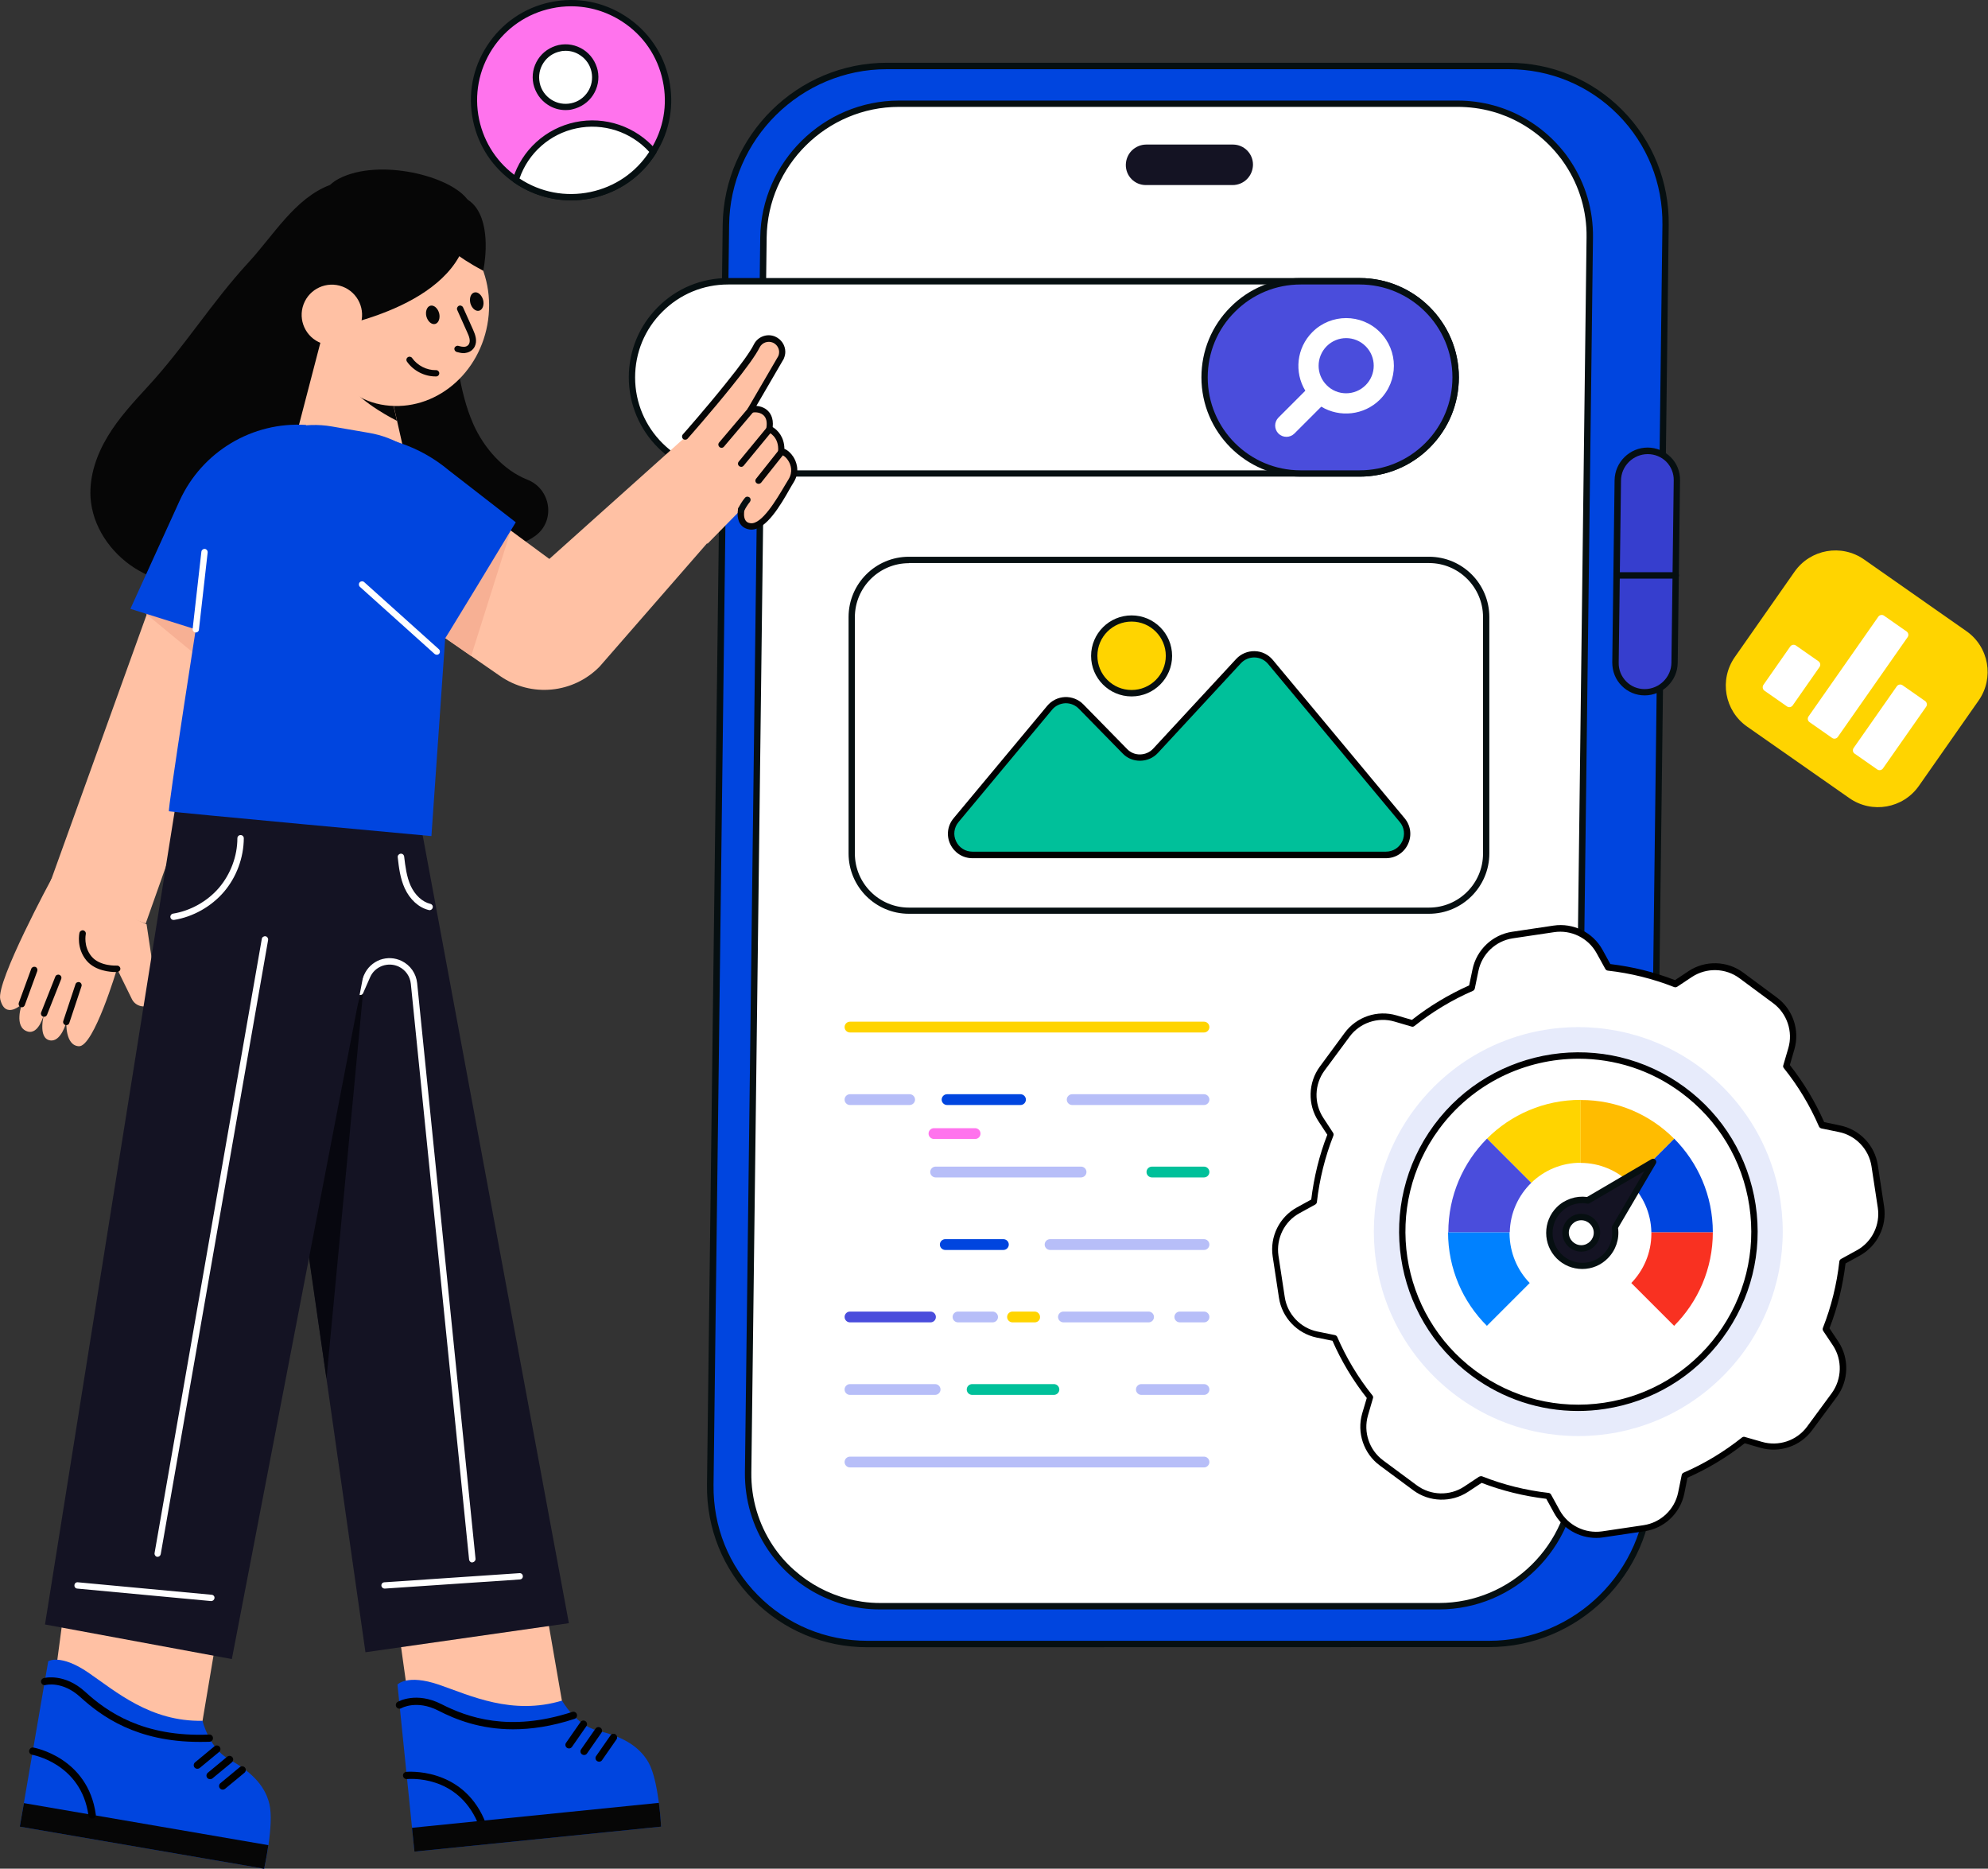
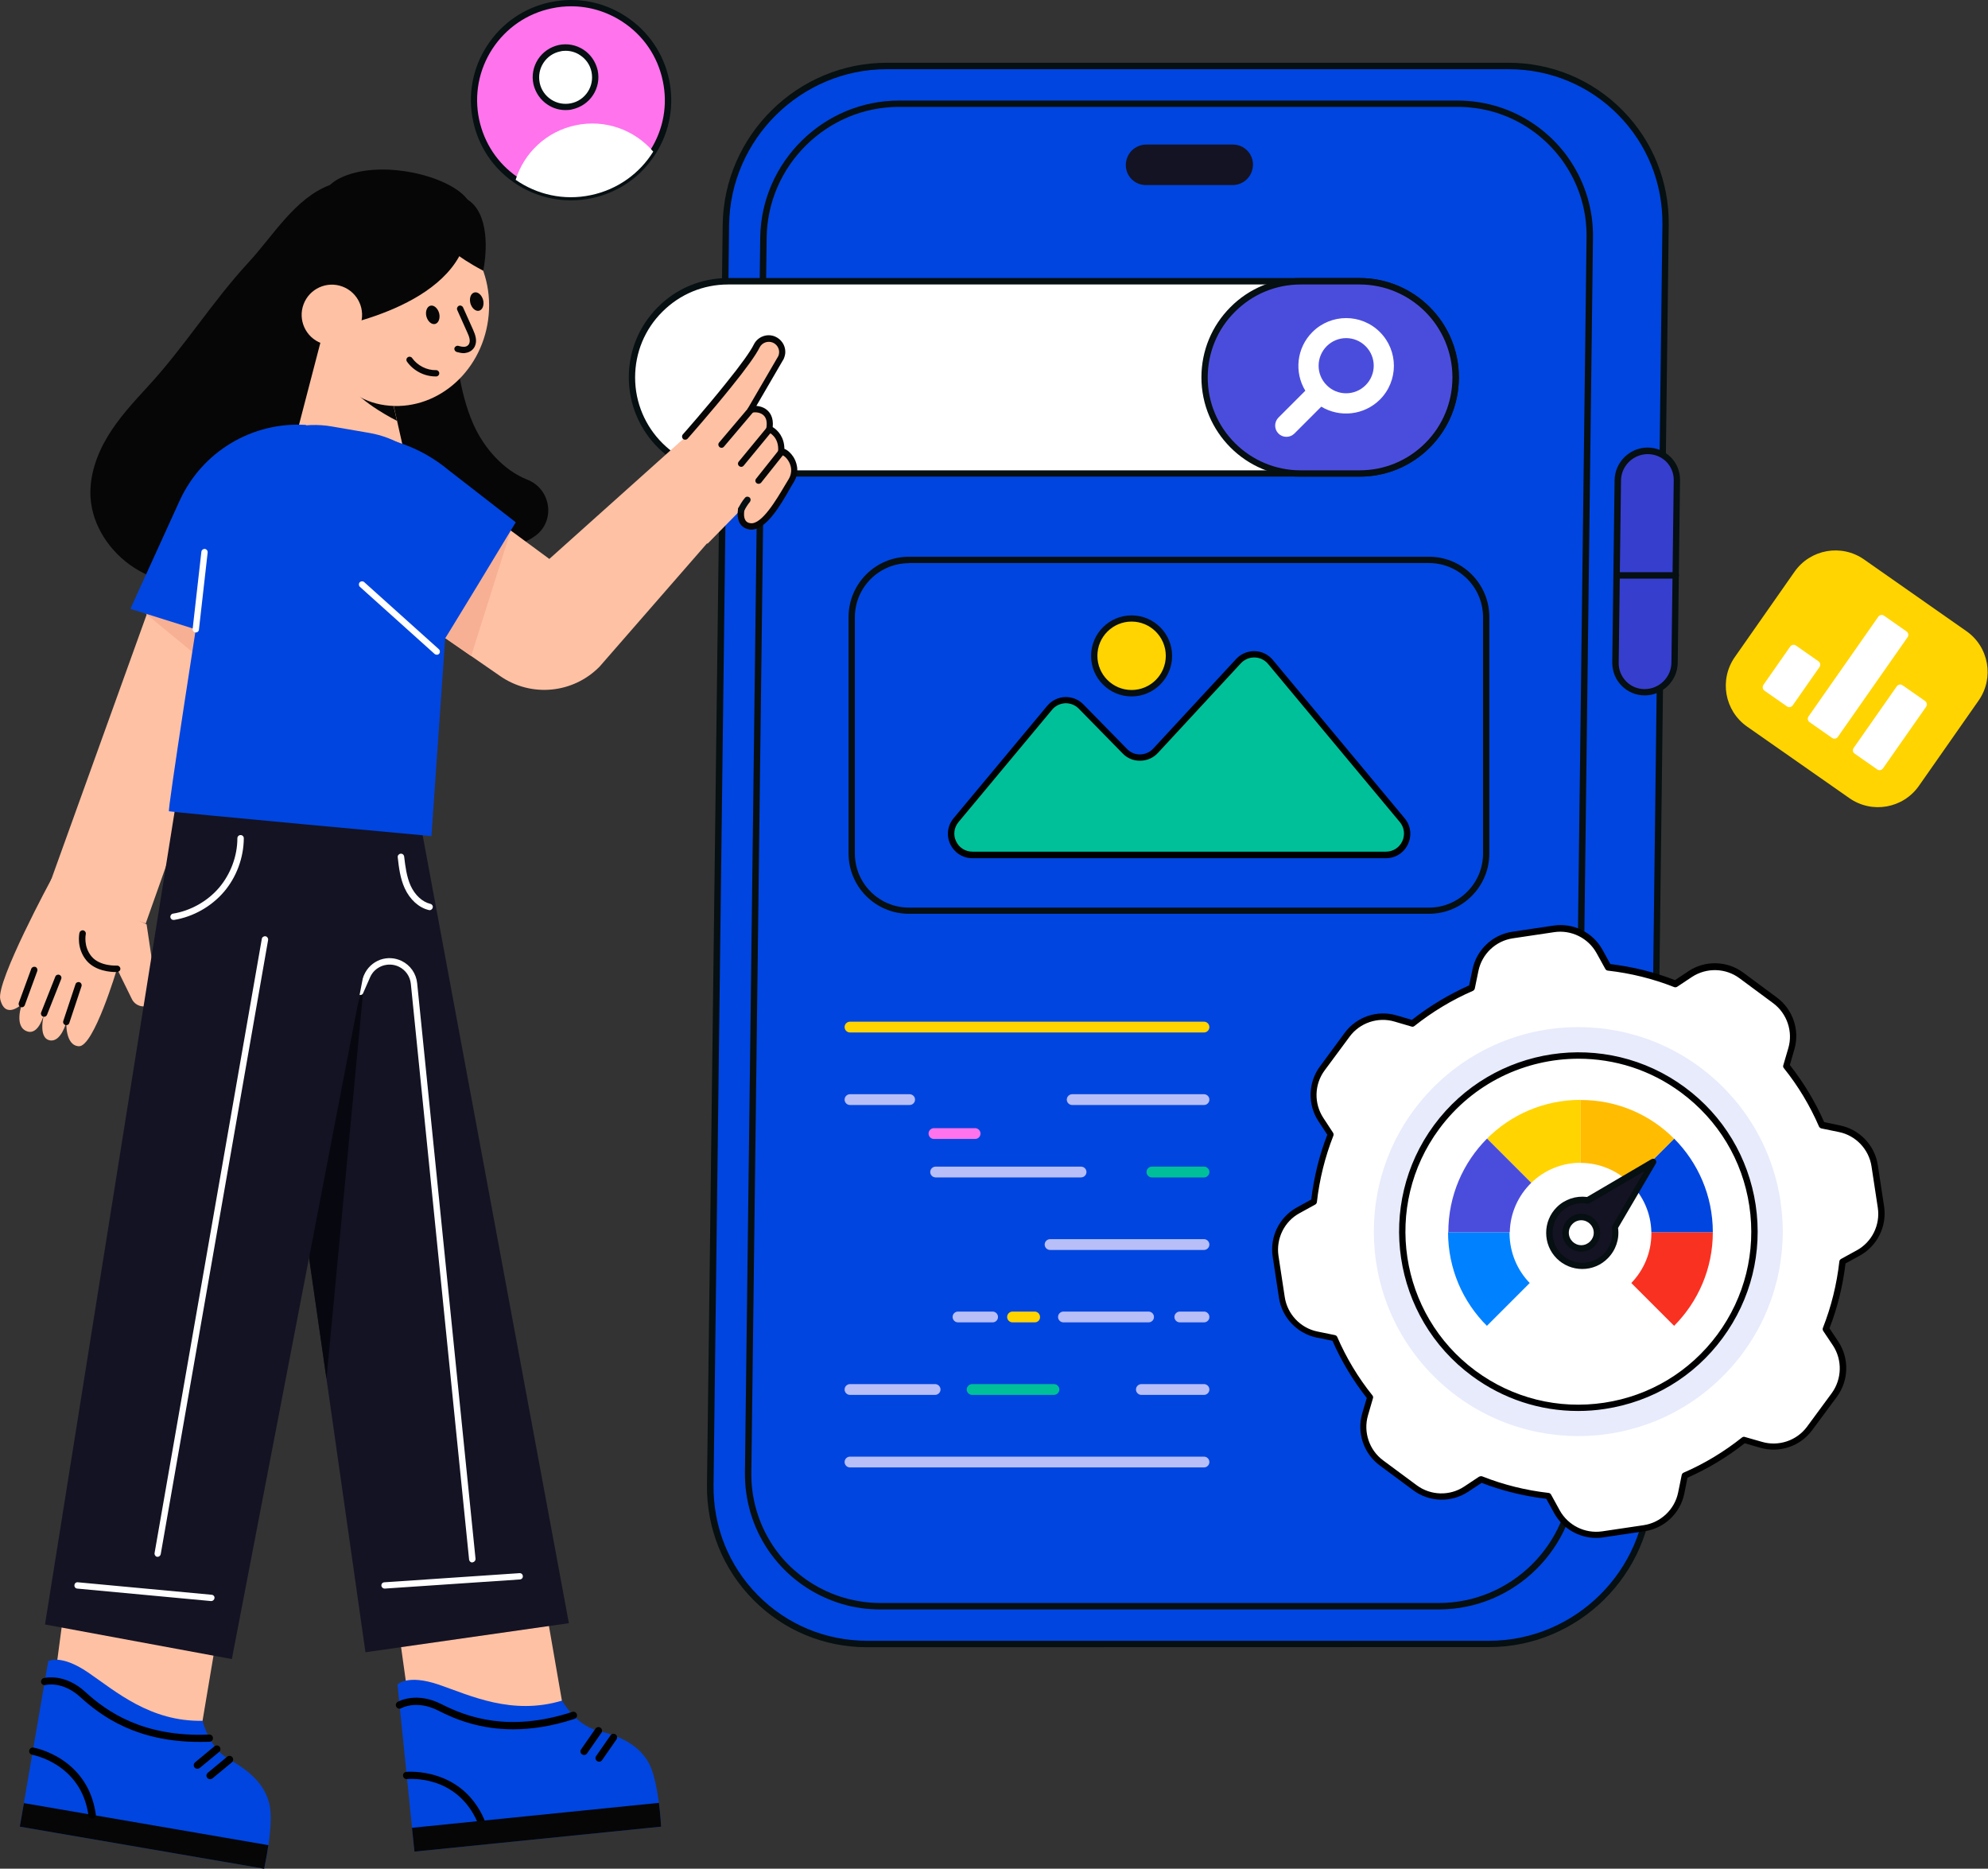
<svg xmlns="http://www.w3.org/2000/svg" width="266" height="250" viewBox="0 0 266 250" fill="none">
  <rect x="0" y="0" width="266" height="250" fill="#333333" stroke="none" />
  <g clip-path="url(#clip0_34_8583)">
    <path d="M18.238 68.376C18.118 68.376 17.997 68.324 17.911 68.221C16.93 66.999 16.552 65.262 16.896 63.421C17.206 61.752 17.997 60.255 18.737 58.964C21.524 54.095 24.948 49.639 28.94 45.699C29.112 45.527 29.37 45.527 29.542 45.699C29.714 45.871 29.697 46.129 29.542 46.301C25.602 50.172 22.23 54.577 19.477 59.377C18.789 60.599 18.015 62.027 17.739 63.558C17.447 65.158 17.756 66.655 18.582 67.67C18.737 67.86 18.703 68.118 18.513 68.273C18.427 68.341 18.324 68.376 18.238 68.376Z" fill="white" />
    <path d="M21.679 66.724C21.49 66.724 21.318 66.604 21.266 66.414C20.526 63.834 21.008 60.995 22.557 58.809C22.694 58.62 22.953 58.569 23.142 58.706C23.331 58.844 23.383 59.102 23.245 59.308C21.869 61.253 21.421 63.885 22.075 66.191C22.144 66.414 22.006 66.655 21.782 66.724C21.765 66.724 21.731 66.724 21.679 66.724Z" fill="white" />
    <path d="M51.6 39.917C51.445 39.917 51.29 39.831 51.204 39.676C51.101 39.47 51.204 39.212 51.411 39.109C53.562 38.128 55.299 37.199 56.745 35.891C58.414 34.377 59.412 32.519 59.532 30.678C59.549 30.437 59.756 30.265 59.979 30.282C60.22 30.299 60.392 30.506 60.375 30.73C60.237 32.794 59.154 34.842 57.312 36.511C55.781 37.887 53.992 38.851 51.755 39.883C51.703 39.9 51.652 39.917 51.6 39.917Z" fill="white" />
    <path d="M51.067 36.339C50.86 36.339 50.671 36.184 50.637 35.96C50.602 35.719 50.774 35.513 51.015 35.478C53.063 35.237 54.869 33.689 55.437 31.71C55.506 31.486 55.73 31.349 55.97 31.418C56.194 31.486 56.332 31.71 56.263 31.951C55.609 34.257 53.493 36.046 51.118 36.339C51.101 36.339 51.084 36.339 51.067 36.339Z" fill="white" />
    <path d="M199.209 219.942H116.053C104.301 219.942 94.89 210.41 95.028 198.658L97.127 30.11C97.264 18.359 106.917 8.827 118.668 8.827H201.824C213.575 8.827 222.987 18.359 222.849 30.11L220.767 198.658C220.613 210.41 210.96 219.942 199.209 219.942Z" fill="#0045DF" />
    <path d="M116.053 220.372C110.255 220.372 104.835 218.118 100.774 214.006C96.731 209.911 94.529 204.456 94.597 198.658L96.697 30.093C96.851 18.118 106.693 8.396 118.668 8.396H201.824C207.622 8.396 213.042 10.65 217.103 14.763C221.146 18.858 223.348 24.312 223.279 30.11L221.197 198.658C221.043 210.633 211.184 220.354 199.226 220.354L116.053 220.372ZM118.668 9.257C107.158 9.257 97.694 18.617 97.557 30.11L95.475 198.658C95.406 204.233 97.505 209.463 101.394 213.403C105.282 217.343 110.496 219.511 116.07 219.511H199.226C210.736 219.511 220.2 210.151 220.354 198.658L222.436 30.11C222.505 24.535 220.406 19.305 216.518 15.365C212.629 11.425 207.416 9.257 201.841 9.257H118.668Z" fill="#060F11" />
-     <path d="M212.715 31.779L210.668 196.989C210.547 206.865 202.426 214.9 192.55 214.9H117.808C116.965 214.9 116.122 214.831 115.313 214.728C114.642 214.642 114.006 214.504 113.369 214.35C110.582 213.627 108.069 212.268 106.005 210.392C104.904 209.412 103.923 208.276 103.097 207.054C101.187 204.181 100.086 200.723 100.12 197.006L102.168 31.796C102.288 21.92 110.427 13.885 120.286 13.885H195.028C196.679 13.885 198.262 14.109 199.776 14.522C200.465 14.711 201.136 14.935 201.789 15.21C204.508 16.328 206.882 18.118 208.723 20.354C209.102 20.819 209.463 21.301 209.79 21.8C211.683 24.656 212.749 28.097 212.715 31.779Z" fill="white" />
    <path d="M192.533 215.313H117.791C116.948 215.313 116.087 215.262 115.244 215.141C114.556 215.038 113.885 214.918 113.248 214.746C110.461 214.023 107.846 212.629 105.695 210.702C104.577 209.704 103.579 208.551 102.719 207.278C100.688 204.233 99.639 200.671 99.673 196.989L101.721 31.779C101.858 21.679 110.186 13.455 120.286 13.455H195.028C196.679 13.455 198.314 13.679 199.88 14.109C200.568 14.298 201.273 14.539 201.944 14.814C204.697 15.95 207.158 17.774 209.05 20.079C209.446 20.544 209.807 21.043 210.151 21.576C212.147 24.587 213.197 28.132 213.145 31.779L211.098 196.989C210.96 207.089 202.65 215.313 192.533 215.313ZM120.286 14.298C110.65 14.298 102.701 22.144 102.581 31.779L100.533 196.989C100.482 200.499 101.497 203.889 103.424 206.796C104.233 208.001 105.179 209.102 106.263 210.048C108.31 211.889 110.805 213.214 113.455 213.902C114.057 214.057 114.694 214.178 115.365 214.281C116.173 214.401 116.999 214.453 117.791 214.453H192.533C202.168 214.453 210.117 206.607 210.237 196.972L212.285 31.762C212.337 28.269 211.339 24.914 209.429 22.024C209.102 21.525 208.758 21.06 208.379 20.613C206.573 18.41 204.233 16.673 201.617 15.589C200.981 15.331 200.31 15.09 199.656 14.918C198.159 14.505 196.593 14.298 195.028 14.298H120.286Z" fill="#060F11" />
    <path d="M224.381 64.281L224.071 88.661C224.036 90.847 222.247 92.619 220.062 92.619C217.877 92.619 216.122 90.847 216.156 88.661L216.466 64.281C216.5 62.096 218.29 60.324 220.475 60.324C221.576 60.324 222.557 60.771 223.262 61.476C223.95 62.199 224.398 63.18 224.381 64.281Z" fill="#363ECE" />
    <path d="M220.062 93.032C218.892 93.032 217.791 92.567 216.982 91.741C216.156 90.915 215.726 89.814 215.726 88.627L216.036 64.246C216.07 61.838 218.049 59.876 220.458 59.876C221.628 59.876 222.729 60.341 223.555 61.167C224.381 61.992 224.811 63.094 224.794 64.264L224.484 88.644C224.467 91.07 222.488 93.032 220.062 93.032ZM220.475 60.754C218.531 60.754 216.913 62.337 216.896 64.281L216.586 88.662C216.569 89.608 216.93 90.485 217.584 91.156C218.238 91.827 219.116 92.189 220.062 92.189C222.006 92.189 223.624 90.606 223.641 88.644L223.95 64.264C223.968 63.317 223.606 62.44 222.953 61.769C222.299 61.115 221.404 60.754 220.475 60.754Z" fill="#060F11" />
    <path d="M224.226 77.409H216.604C216.363 77.409 216.173 77.22 216.173 76.979C216.173 76.738 216.363 76.549 216.604 76.549H224.226C224.467 76.549 224.656 76.738 224.656 76.979C224.656 77.22 224.449 77.409 224.226 77.409Z" fill="#060F11" />
    <path d="M167.653 22.058C167.636 22.815 167.326 23.486 166.844 23.968C166.345 24.467 165.657 24.759 164.917 24.759H153.321C151.824 24.759 150.619 23.555 150.637 22.041C150.654 21.284 150.964 20.613 151.445 20.131C151.944 19.649 152.632 19.339 153.372 19.339H164.969C166.466 19.339 167.67 20.561 167.653 22.058Z" fill="#141323" />
    <path d="M191.208 122.247H121.61C117.154 122.247 113.541 118.634 113.541 114.178V82.553C113.541 78.097 117.154 74.484 121.61 74.484H191.208C195.664 74.484 199.277 78.097 199.277 82.553V114.178C199.277 118.617 195.664 122.247 191.208 122.247ZM121.61 75.344C117.636 75.344 114.384 78.579 114.384 82.571V114.195C114.384 118.169 117.619 121.421 121.61 121.421H191.208C195.182 121.421 198.434 118.187 198.434 114.195V82.553C198.434 78.579 195.2 75.327 191.208 75.327H121.61V75.344Z" fill="#060F11" />
    <path d="M194.787 50.482C194.787 54.026 193.341 57.244 191.019 59.566C188.696 61.889 185.478 63.335 181.934 63.335H97.419C90.313 63.335 84.566 57.588 84.566 50.482C84.566 46.938 86.012 43.72 88.335 41.397C90.657 39.074 93.875 37.629 97.419 37.629H181.934C189.023 37.629 194.787 43.376 194.787 50.482Z" fill="white" />
    <path d="M181.934 63.765H97.419C90.09 63.765 84.136 57.812 84.136 50.482C84.136 46.937 85.513 43.599 88.025 41.087C90.52 38.575 93.858 37.199 97.419 37.199H181.934C189.246 37.199 195.2 43.152 195.2 50.482C195.2 54.026 193.823 57.364 191.311 59.876C188.816 62.371 185.478 63.765 181.934 63.765ZM97.419 38.059C94.098 38.059 90.984 39.35 88.627 41.707C86.27 44.047 84.979 47.178 84.979 50.499C84.979 57.347 90.554 62.922 97.402 62.922H181.917C185.237 62.922 188.352 61.631 190.709 59.274C193.049 56.934 194.339 53.803 194.339 50.482C194.339 43.634 188.765 38.059 181.917 38.059H97.419Z" fill="#060F11" />
    <path d="M194.787 50.482C194.787 54.026 193.341 57.244 191.019 59.566C188.696 61.889 185.478 63.335 181.934 63.335H174.036C166.93 63.335 161.184 57.588 161.184 50.482C161.184 46.938 162.629 43.72 164.952 41.397C167.275 39.074 170.492 37.629 174.036 37.629H181.934C189.023 37.629 194.787 43.376 194.787 50.482Z" fill="#4A4DDC" />
    <path d="M181.934 63.765H174.036C166.707 63.765 160.754 57.812 160.754 50.482C160.754 46.937 162.13 43.599 164.642 41.087C167.137 38.575 170.475 37.199 174.036 37.199H181.934C189.246 37.199 195.2 43.152 195.2 50.482C195.2 54.026 193.823 57.364 191.311 59.876C188.816 62.371 185.478 63.765 181.934 63.765ZM174.036 38.059C170.716 38.059 167.602 39.35 165.244 41.707C162.887 44.047 161.597 47.178 161.597 50.499C161.597 57.347 167.171 62.922 174.019 62.922H181.917C185.237 62.922 188.352 61.631 190.709 59.274C193.049 56.934 194.339 53.803 194.339 50.482C194.339 43.634 188.765 38.059 181.917 38.059H174.036Z" fill="#060F11" />
    <path d="M184.635 53.458C187.13 50.964 187.13 46.92 184.635 44.425C182.14 41.931 178.097 41.931 175.602 44.425C173.469 46.559 173.159 49.811 174.656 52.271L171.06 55.867C170.475 56.452 170.475 57.416 171.06 58.001C171.645 58.586 172.608 58.586 173.193 58.001L176.789 54.405C179.25 55.884 182.502 55.575 184.635 53.458ZM177.512 51.531C176.067 50.086 176.084 47.763 177.512 46.318C178.957 44.873 181.28 44.873 182.725 46.318C184.171 47.763 184.171 50.086 182.725 51.531C181.28 52.977 178.94 52.977 177.512 51.531Z" fill="white" />
    <path d="M44.116 24.759C39.47 26.531 36.631 31.435 33.259 35.1C28.321 40.451 24.725 46.352 19.787 51.703C17.842 53.82 15.881 55.936 14.401 58.396C12.921 60.857 11.941 63.696 12.113 66.552C12.354 70.389 14.763 73.916 17.997 75.981C21.232 78.045 25.224 78.751 29.061 78.424C32.915 78.097 36.924 76.583 39.074 73.365C40.434 71.335 40.898 68.875 41.776 66.603C42.636 64.332 44.15 62.044 46.49 61.39C48.761 60.771 51.187 61.889 52.942 63.489C54.68 65.089 55.953 67.12 57.553 68.84C59.325 70.75 61.58 72.316 64.109 72.952C66.638 73.589 69.494 73.245 71.61 71.696C71.628 71.679 71.645 71.662 71.679 71.645C74.363 69.632 73.71 65.416 70.578 64.177C67.378 62.922 64.745 59.945 63.317 56.71C61.373 52.271 61.081 47.316 60.22 42.55C59.343 37.784 57.657 32.811 53.785 29.904" fill="#060606" />
    <path d="M49.209 70.544C57.14 70.75 56.142 63.937 53.923 59.825L51.824 50.533L43.135 44.821L39.694 58.035C39.676 58.035 38.162 70.251 49.209 70.544Z" fill="#FFC1A4" />
    <path d="M53.114 56.297C53.114 56.297 48.383 53.992 46.49 51.273L52.185 52.237L53.114 56.297Z" fill="#060606" />
    <path d="M43.135 39.59C42.154 46.8 44.924 53.321 51.548 54.215C58.173 55.11 64.332 50 65.313 42.791C66.294 35.581 61.7 29.009 55.076 28.114C48.452 27.22 44.116 32.381 43.135 39.59Z" fill="#FFC1A4" />
    <path d="M62.061 47.247C61.717 47.247 61.407 47.161 61.115 47.092C60.891 47.023 60.754 46.8 60.805 46.576C60.874 46.352 61.098 46.215 61.321 46.266C61.614 46.352 61.924 46.421 62.199 46.387C62.388 46.37 62.646 46.249 62.767 45.991C62.973 45.561 62.767 44.993 62.526 44.477L61.184 41.483C61.081 41.277 61.184 41.019 61.39 40.915C61.597 40.812 61.855 40.915 61.958 41.122L63.3 44.115C63.61 44.804 63.885 45.612 63.524 46.352C63.3 46.817 62.836 47.144 62.302 47.213C62.216 47.23 62.147 47.247 62.061 47.247Z" fill="#060606" />
    <path d="M58.276 50.361C56.779 50.361 55.317 49.604 54.456 48.383C54.319 48.194 54.37 47.918 54.559 47.798C54.749 47.66 55.024 47.712 55.145 47.901C55.85 48.899 57.106 49.553 58.345 49.518C58.569 49.501 58.775 49.708 58.775 49.931C58.775 50.172 58.586 50.361 58.362 50.361C58.345 50.361 58.31 50.361 58.276 50.361Z" fill="#060606" />
    <path d="M41.586 44.356C41.586 44.356 57.829 42.378 61.82 33.551C63.059 30.816 64.315 29.284 62.629 26.807C60.41 23.538 50.757 21.129 45.389 23.882C38.524 27.374 41.586 44.356 41.586 44.356Z" fill="#060606" />
    <path d="M57.054 42.343C57.244 43.014 57.76 43.462 58.224 43.341C58.689 43.221 58.93 42.567 58.758 41.896C58.569 41.225 58.052 40.778 57.588 40.898C57.123 41.019 56.882 41.672 57.054 42.343Z" fill="#060606" />
    <path d="M62.939 40.571C63.128 41.242 63.644 41.69 64.109 41.569C64.573 41.449 64.814 40.795 64.642 40.124C64.453 39.453 63.937 39.006 63.472 39.126C62.99 39.246 62.767 39.9 62.939 40.571Z" fill="#060606" />
    <path d="M48.191 43.545C48.975 41.454 47.915 39.123 45.824 38.339C43.733 37.555 41.403 38.615 40.619 40.706C39.835 42.797 40.895 45.128 42.986 45.912C45.077 46.696 47.407 45.636 48.191 43.545Z" fill="#FFC1A4" />
    <path d="M59.584 32.708C59.584 32.708 60.788 34.171 64.659 36.218C64.659 36.218 65.795 31.022 63.851 27.994C61.889 24.965 58.173 26.497 58.173 26.497L59.584 32.708Z" fill="#060606" />
    <path d="M54.456 226.015C62.164 230.076 69.735 233.586 75.258 227.942L70.819 202.374L51.153 202.34L54.456 226.015Z" fill="#FFC1A4" />
    <path d="M75.207 227.512C75.207 227.512 77.013 230.781 79.955 231.521C82.915 232.244 85.427 233.379 86.803 235.84C88.162 238.317 88.455 244.374 88.455 244.374L55.454 247.712L53.183 225.361C53.183 225.361 54.474 223.933 58.723 225.379C62.956 226.841 68.496 229.525 75.207 227.512Z" fill="#0045DF" />
-     <path d="M76.136 233.913C76.032 233.913 75.946 233.878 75.86 233.827C75.637 233.672 75.585 233.362 75.74 233.156L77.667 230.385C77.822 230.162 78.114 230.11 78.338 230.265C78.562 230.42 78.613 230.73 78.458 230.936L76.531 233.706C76.445 233.827 76.29 233.913 76.136 233.913Z" fill="black" />
    <path d="M78.149 234.79C78.045 234.79 77.959 234.756 77.873 234.704C77.65 234.549 77.598 234.24 77.753 234.033L79.68 231.263C79.835 231.039 80.127 230.988 80.351 231.142C80.575 231.297 80.626 231.607 80.471 231.814L78.544 234.584C78.458 234.721 78.303 234.79 78.149 234.79Z" fill="black" />
    <path d="M80.162 235.685C80.058 235.685 79.972 235.65 79.886 235.599C79.663 235.444 79.611 235.134 79.766 234.928L81.693 232.158C81.848 231.934 82.14 231.882 82.364 232.037C82.588 232.192 82.639 232.502 82.484 232.708L80.558 235.478C80.472 235.616 80.317 235.685 80.162 235.685Z" fill="black" />
    <path d="M68.651 231.349C64.246 231.349 60.96 230.041 58.62 228.837C55.747 227.375 53.716 228.51 53.699 228.527C53.458 228.665 53.166 228.579 53.028 228.355C52.891 228.114 52.977 227.822 53.2 227.684C53.303 227.633 55.695 226.273 59.05 227.977C62.526 229.749 68.135 231.779 76.566 229.026C76.824 228.94 77.099 229.078 77.185 229.336C77.271 229.594 77.133 229.869 76.875 229.955C73.778 230.971 71.06 231.349 68.651 231.349Z" fill="black" />
    <path d="M64.35 244.099C64.16 244.099 63.988 243.995 63.902 243.806C61.115 237.388 54.732 237.991 54.456 238.008C54.198 238.042 53.957 237.836 53.923 237.578C53.889 237.302 54.095 237.079 54.353 237.044C54.422 237.044 61.717 236.339 64.797 243.41C64.9 243.651 64.797 243.944 64.539 244.047C64.487 244.081 64.418 244.099 64.35 244.099Z" fill="black" />
    <path d="M55.454 105.816L76.118 217.154L48.899 221.043L34.308 118.617L55.454 105.816Z" fill="#141323" />
    <path d="M48.692 131.59L43.685 184.463L40.141 159.962L48.692 131.59Z" fill="#07070F" />
    <path d="M63.197 209.033C62.973 209.033 62.801 208.878 62.767 208.655L54.972 131.624C54.869 130.626 54.284 129.783 53.389 129.336C52.684 128.992 51.893 128.957 51.153 129.215C50.413 129.491 49.828 130.024 49.518 130.747L48.589 132.863C48.503 133.087 48.245 133.173 48.021 133.087C47.798 132.984 47.712 132.743 47.798 132.519L48.727 130.403C49.14 129.474 49.897 128.768 50.843 128.407C51.807 128.063 52.822 128.114 53.751 128.562C54.904 129.129 55.678 130.231 55.816 131.521L63.627 208.534C63.644 208.775 63.472 208.981 63.248 208.999C63.231 209.033 63.214 209.033 63.197 209.033Z" fill="white" />
    <path d="M88.162 241.191C88.386 242.946 88.455 244.374 88.455 244.374L55.454 247.712L55.127 244.529L88.162 241.191Z" fill="#060606" />
    <path d="M7.519 223.193C13.851 229.164 20.2 234.584 27.03 230.626L31.297 205.265L10.668 199.484L7.519 223.193Z" fill="#FFC1A4" />
    <path d="M27.099 230.213C27.099 230.213 27.959 233.844 30.609 235.341C33.259 236.838 35.392 238.593 36.046 241.346C36.7 244.098 35.341 250 35.341 250L2.65 244.374L6.452 222.247C6.452 222.247 8.07 221.215 11.786 223.744C15.485 226.273 20.096 230.351 27.099 230.213Z" fill="#0045DF" />
    <path d="M35.908 246.851C35.65 248.606 35.341 250 35.341 250L2.65 244.374L3.2 241.225L35.908 246.851Z" fill="#060606" />
    <path d="M26.669 233.035C18.307 233.035 13.61 229.646 10.754 227.048C8.396 224.88 6.194 225.396 6.091 225.43C5.833 225.499 5.575 225.344 5.506 225.086C5.437 224.828 5.592 224.57 5.85 224.501C5.97 224.467 8.637 223.813 11.407 226.342C14.281 228.975 19.15 232.433 27.994 232.054C28.269 232.037 28.493 232.244 28.493 232.519C28.51 232.794 28.303 233.018 28.028 233.018C27.581 233.035 27.116 233.035 26.669 233.035Z" fill="black" />
    <path d="M26.411 236.631C26.273 236.631 26.136 236.58 26.032 236.459C25.86 236.253 25.895 235.943 26.101 235.771L28.699 233.62C28.906 233.448 29.215 233.483 29.387 233.689C29.559 233.895 29.525 234.205 29.319 234.377L26.721 236.528C26.634 236.597 26.531 236.631 26.411 236.631Z" fill="black" />
    <path d="M28.114 238.025C27.977 238.025 27.839 237.973 27.736 237.853C27.564 237.646 27.598 237.337 27.805 237.164L30.403 235.014C30.609 234.842 30.919 234.876 31.091 235.083C31.263 235.289 31.229 235.599 31.022 235.771L28.424 237.922C28.338 237.99 28.218 238.025 28.114 238.025Z" fill="black" />
-     <path d="M29.8 239.419C29.663 239.419 29.525 239.367 29.422 239.246C29.25 239.04 29.284 238.73 29.491 238.558L32.089 236.408C32.295 236.235 32.605 236.27 32.777 236.476C32.949 236.683 32.915 236.993 32.708 237.165L30.11 239.315C30.024 239.384 29.921 239.419 29.8 239.419Z" fill="black" />
    <path d="M12.319 243.29C12.079 243.29 11.872 243.118 11.838 242.877C10.874 235.926 4.37 234.773 4.301 234.756C4.043 234.704 3.854 234.463 3.906 234.188C3.957 233.93 4.198 233.741 4.473 233.792C4.542 233.809 11.752 235.083 12.818 242.739C12.853 242.997 12.663 243.255 12.405 243.29C12.371 243.29 12.354 243.29 12.319 243.29Z" fill="black" />
    <path d="M20.303 80.334L6.469 118.737L19.494 123.555L33.259 84.704L20.303 80.334Z" fill="#FFC1A4" />
    <path d="M19.494 82.089L30.609 91.242L33.259 84.704L20.303 80.334L19.683 82.02" fill="#F7B094" />
    <path d="M40.95 56.848C33.758 56.383 27.03 60.427 24.037 66.982L17.447 81.452L34.91 86.941L40.95 56.848Z" fill="#0045DF" />
    <path d="M19.615 123.658L20.905 132.295C21.198 133.138 20.802 134.067 19.993 134.463C19.116 134.893 18.049 134.515 17.636 133.637L15.657 129.611C15.657 129.611 12.543 140.09 10.547 139.969C8.706 139.866 8.878 136.752 8.878 136.752C8.878 136.752 8.156 139.487 6.659 139.178C5.007 138.851 5.902 135.616 5.902 135.616C5.902 135.616 5.231 138.489 3.665 137.99C1.807 137.388 2.925 134.343 2.925 134.343C2.925 134.343 0.705 136.476 0.034 133.689C-0.533 131.297 6.9 117.567 6.9 117.567L19.615 123.658Z" fill="#FFC1A4" />
    <path d="M15.468 130.041C14.814 130.041 12.767 129.921 11.579 128.51C10.186 126.841 10.616 124.88 10.633 124.794C10.685 124.57 10.926 124.415 11.149 124.467C11.373 124.518 11.528 124.742 11.476 124.983C11.476 125 11.132 126.617 12.251 127.96C13.369 129.302 15.623 129.181 15.657 129.181C15.881 129.164 16.087 129.353 16.105 129.577C16.122 129.818 15.933 130.007 15.709 130.024C15.657 130.024 15.588 130.041 15.468 130.041Z" fill="#060606" />
    <path d="M8.878 137.147C8.827 137.147 8.792 137.147 8.741 137.13C8.517 137.061 8.396 136.82 8.465 136.597L10.1 131.676C10.169 131.452 10.409 131.332 10.633 131.401C10.857 131.469 10.977 131.71 10.909 131.934L9.274 136.855C9.222 137.044 9.05 137.147 8.878 137.147Z" fill="#060606" />
    <path d="M5.902 136.029C5.85 136.029 5.798 136.012 5.747 135.995C5.523 135.908 5.42 135.668 5.506 135.444L7.398 130.661C7.485 130.437 7.725 130.334 7.949 130.42C8.173 130.506 8.276 130.747 8.19 130.97L6.297 135.754C6.229 135.926 6.074 136.029 5.902 136.029Z" fill="#060606" />
    <path d="M2.925 134.756C2.873 134.756 2.822 134.756 2.77 134.721C2.546 134.635 2.443 134.394 2.512 134.171L4.181 129.611C4.267 129.388 4.508 129.284 4.732 129.353C4.955 129.439 5.059 129.68 4.99 129.904L3.321 134.463C3.252 134.652 3.097 134.756 2.925 134.756Z" fill="#060606" />
    <path d="M53.286 106.229L31.022 221.955L6.022 217.326L23.95 104.904L53.286 106.229Z" fill="#141323" />
    <path d="M49.398 57.915C47.763 57.639 46.06 57.347 44.408 57.054C36.941 55.764 29.852 60.84 28.665 68.341C26.17 84.257 22.402 108.465 22.608 108.534C22.918 108.655 57.725 111.855 57.725 111.855L60.495 72.075C60.995 65.21 56.194 59.085 49.398 57.915Z" fill="#0045DF" />
    <path d="M57.003 83.586L66.93 90.451C71.077 93.324 76.686 92.791 80.231 89.178L94.615 72.677L94.666 72.746L99.209 68.118C99.209 68.118 98.727 70.165 100.361 70.406C102.374 70.699 104.749 66.156 105.85 64.384C107.123 62.354 105.299 60.358 104.56 60.444C104.749 58.104 102.977 57.433 102.977 57.433C103.579 54.215 100.034 54.628 100.361 55.059L104.577 47.832C104.68 47.608 104.732 47.368 104.732 47.127C104.732 46.438 104.319 45.767 103.63 45.475C102.753 45.096 101.738 45.475 101.308 46.335C99.914 49.174 91.741 58.431 91.741 58.431C91.724 58.448 91.724 58.448 91.707 58.465C91.69 58.483 91.672 58.5 91.672 58.5L73.503 74.776L65.348 68.772L57.003 83.586Z" fill="#FFC1A4" />
    <path d="M68.341 70.991L63.042 87.767L59.601 85.375L68.341 70.991Z" fill="#F7B094" />
    <path d="M50.791 58.345L53.596 59.291C55.953 60.083 58.138 61.322 60.031 62.904L69.012 69.873C69.012 69.873 58.569 87.165 58.448 87.165C58.379 87.165 54.061 83.259 50.224 79.783C46.714 76.6 45.544 71.593 47.282 67.189L50.791 58.345Z" fill="#0045DF" />
    <path d="M51.462 212.526C51.239 212.526 51.05 212.354 51.032 212.13C51.015 211.889 51.187 211.7 51.428 211.683L69.511 210.461C69.752 210.444 69.942 210.616 69.959 210.857C69.976 211.098 69.804 211.287 69.563 211.304L51.48 212.526C51.48 212.526 51.48 212.526 51.462 212.526Z" fill="white" />
    <path d="M23.211 123.073C23.004 123.073 22.832 122.918 22.798 122.712C22.763 122.488 22.918 122.264 23.142 122.23C25.499 121.851 27.753 120.578 29.302 118.772C30.85 116.948 31.762 114.539 31.762 112.147C31.762 111.907 31.951 111.717 32.192 111.717C32.433 111.717 32.622 111.907 32.622 112.147C32.605 114.746 31.641 117.361 29.955 119.322C28.269 121.284 25.843 122.66 23.279 123.073C23.245 123.073 23.228 123.073 23.211 123.073Z" fill="white" />
    <path d="M57.484 121.765C57.45 121.765 57.416 121.765 57.381 121.748C56.039 121.438 54.835 120.337 54.147 118.823C53.544 117.498 53.372 116.07 53.218 114.694C53.183 114.453 53.355 114.246 53.596 114.212C53.837 114.177 54.043 114.35 54.078 114.59C54.233 115.915 54.405 117.275 54.938 118.479C55.523 119.752 56.504 120.664 57.588 120.922C57.811 120.974 57.966 121.197 57.898 121.438C57.846 121.628 57.674 121.765 57.484 121.765Z" fill="white" />
    <path d="M21.094 208.276C21.077 208.276 21.043 208.276 21.026 208.276C20.802 208.242 20.647 208.018 20.681 207.777L35.031 125.602C35.065 125.379 35.289 125.224 35.53 125.258C35.754 125.293 35.908 125.516 35.874 125.757L21.507 207.915C21.473 208.121 21.284 208.276 21.094 208.276Z" fill="white" />
    <path d="M28.269 214.195C28.252 214.195 28.235 214.195 28.235 214.195L10.341 212.526C10.1 212.509 9.928 212.302 9.962 212.061C9.979 211.82 10.186 211.648 10.427 211.683L28.321 213.352C28.562 213.369 28.734 213.575 28.699 213.816C28.665 214.023 28.476 214.195 28.269 214.195Z" fill="white" />
    <path d="M26.204 84.618C26.187 84.618 26.17 84.618 26.153 84.618C25.912 84.584 25.757 84.377 25.774 84.154L26.944 73.813C26.979 73.572 27.185 73.417 27.409 73.434C27.65 73.469 27.805 73.675 27.787 73.899L26.617 84.24C26.6 84.463 26.411 84.618 26.204 84.618Z" fill="white" />
    <path d="M58.448 87.595C58.345 87.595 58.242 87.56 58.156 87.492L48.159 78.51C47.987 78.355 47.97 78.08 48.125 77.908C48.279 77.736 48.555 77.719 48.727 77.874L58.723 86.855C58.895 87.01 58.913 87.285 58.758 87.457C58.689 87.543 58.569 87.595 58.448 87.595Z" fill="white" />
    <path d="M100.551 70.853C100.465 70.853 100.379 70.853 100.292 70.836C99.759 70.75 99.329 70.509 99.054 70.096C98.486 69.27 98.761 68.083 98.778 68.032C98.83 67.808 99.054 67.653 99.294 67.722C99.518 67.773 99.673 67.997 99.604 68.238C99.553 68.479 99.467 69.202 99.759 69.632C99.897 69.838 100.103 69.959 100.413 69.993C101.91 70.217 103.906 66.81 104.99 64.986C105.179 64.676 105.334 64.401 105.489 64.16C106.142 63.111 105.798 62.182 105.523 61.717C105.179 61.115 104.732 60.874 104.594 60.857C104.473 60.857 104.336 60.822 104.25 60.719C104.164 60.633 104.112 60.513 104.112 60.392C104.284 58.396 102.805 57.811 102.805 57.811C102.615 57.742 102.495 57.536 102.529 57.33C102.684 56.469 102.546 55.85 102.082 55.489C101.583 55.093 100.826 55.127 100.619 55.23C100.447 55.316 100.258 55.265 100.12 55.127C100 54.99 99.966 54.783 100.069 54.628L104.147 47.626C104.215 47.453 104.25 47.281 104.25 47.109C104.25 46.559 103.923 46.06 103.407 45.836C102.736 45.561 101.961 45.836 101.635 46.49C101.153 47.471 99.879 49.26 97.832 51.789C95.148 55.127 92.034 58.654 91.999 58.689C91.844 58.861 91.569 58.878 91.397 58.723C91.225 58.568 91.208 58.293 91.363 58.121C91.397 58.087 94.494 54.577 97.161 51.239C99.14 48.795 100.413 47.006 100.86 46.094C101.376 45.045 102.632 44.563 103.716 45.027C104.542 45.389 105.076 46.18 105.076 47.075C105.076 47.367 105.007 47.66 104.886 47.952C104.886 47.97 104.869 47.987 104.869 48.004L101.204 54.301C101.652 54.336 102.151 54.473 102.564 54.8C103.028 55.162 103.527 55.85 103.39 57.14C104.061 57.536 104.938 58.465 104.955 60.048C105.368 60.203 105.816 60.599 106.16 61.132C106.487 61.648 107.14 63.025 106.177 64.556C106.039 64.78 105.867 65.055 105.695 65.365C104.439 67.601 102.512 70.853 100.551 70.853Z" fill="#060606" />
    <path d="M99.174 68.617C99.105 68.617 99.054 68.599 98.985 68.582C98.778 68.479 98.675 68.221 98.778 68.014C99.019 67.515 99.312 67.034 99.673 66.603C99.828 66.414 100.086 66.397 100.275 66.535C100.465 66.689 100.482 66.948 100.344 67.137C100.034 67.515 99.776 67.928 99.553 68.376C99.484 68.531 99.329 68.617 99.174 68.617Z" fill="#060F11" />
    <path d="M101.497 64.728C101.411 64.728 101.308 64.694 101.239 64.642C101.05 64.504 101.015 64.229 101.17 64.04L104.233 60.186C104.387 59.996 104.646 59.979 104.835 60.117C105.024 60.255 105.058 60.53 104.904 60.719L101.841 64.573C101.738 64.676 101.617 64.728 101.497 64.728Z" fill="#060606" />
    <path d="M99.174 62.457C99.071 62.457 98.985 62.423 98.899 62.354C98.71 62.199 98.692 61.941 98.847 61.752L102.632 57.158C102.787 56.968 103.045 56.951 103.235 57.106C103.424 57.261 103.441 57.519 103.286 57.708L99.501 62.302C99.415 62.405 99.295 62.457 99.174 62.457Z" fill="#060606" />
    <path d="M96.542 59.91C96.438 59.91 96.352 59.876 96.266 59.807C96.094 59.652 96.06 59.394 96.215 59.205L100.12 54.594C100.275 54.422 100.533 54.387 100.723 54.542C100.895 54.697 100.929 54.955 100.774 55.145L96.868 59.756C96.782 59.859 96.662 59.91 96.542 59.91Z" fill="#060606" />
    <path d="M251.686 161.493L250.843 155.953C250.465 153.475 248.589 151.497 246.129 150.998L243.789 150.516C242.567 147.712 240.984 145.045 239.023 142.601L239.694 140.313C240.399 137.904 239.522 135.323 237.509 133.826L233.001 130.489C230.988 129.009 228.269 128.923 226.17 130.316L224.174 131.641C221.249 130.489 218.238 129.766 215.193 129.422L214.023 127.305C212.818 125.12 210.375 123.899 207.897 124.277L202.357 125.103C199.88 125.482 197.901 127.357 197.402 129.817L196.92 132.157C194.116 133.379 191.432 134.979 188.988 136.941L186.7 136.27C184.291 135.564 181.71 136.442 180.231 138.455L176.91 142.963C175.413 144.976 175.344 147.694 176.738 149.793L178.045 151.789C176.893 154.714 176.17 157.725 175.826 160.771L173.727 161.923C171.524 163.128 170.32 165.571 170.699 168.049L171.542 173.589C171.92 176.067 173.778 178.045 176.239 178.544L178.596 179.026C179.818 181.831 181.418 184.515 183.362 186.958L182.691 189.263C182.003 191.672 182.863 194.236 184.876 195.733L189.384 199.071C191.397 200.568 194.116 200.636 196.215 199.26L198.211 197.935C201.118 199.071 204.147 199.811 207.175 200.155L208.328 202.254C209.532 204.456 211.975 205.661 214.453 205.282L220.01 204.456C222.488 204.095 224.467 202.219 224.966 199.759L225.447 197.402C228.252 196.18 230.936 194.58 233.379 192.636L235.668 193.29C238.076 193.995 240.657 193.118 242.154 191.122L245.475 186.614C246.955 184.601 247.023 181.865 245.664 179.766L244.339 177.787C245.492 174.862 246.232 171.834 246.559 168.789L248.658 167.636C250.86 166.431 252.065 163.988 251.686 161.493Z" fill="white" />
    <path d="M213.575 205.747C211.27 205.747 209.085 204.491 207.949 202.426L206.9 200.516C203.923 200.155 201.015 199.449 198.245 198.383L196.421 199.587C194.184 201.05 191.242 200.964 189.109 199.381L184.601 196.043C182.467 194.46 181.521 191.672 182.261 189.109L182.88 187.027C181.039 184.687 179.491 182.123 178.286 179.37L176.153 178.94C173.555 178.39 171.524 176.256 171.129 173.624L170.286 168.083C169.89 165.434 171.198 162.801 173.537 161.528L175.447 160.478C175.809 157.502 176.514 154.577 177.598 151.807L176.411 150C174.948 147.78 175.017 144.838 176.6 142.688L179.921 138.18C181.504 136.029 184.291 135.083 186.855 135.84L188.919 136.442C191.259 134.601 193.84 133.052 196.576 131.831L197.023 129.697C197.557 127.082 199.69 125.052 202.323 124.656L207.863 123.83C210.496 123.434 213.128 124.725 214.418 127.065L215.468 128.975C218.445 129.336 221.352 130.041 224.122 131.125L225.929 129.921C228.166 128.441 231.108 128.527 233.242 130.11L237.749 133.448C239.9 135.031 240.847 137.836 240.089 140.399L239.487 142.481C241.328 144.821 242.877 147.385 244.081 150.12L246.215 150.568C248.83 151.101 250.86 153.235 251.256 155.867L252.099 161.407C252.495 164.057 251.187 166.69 248.847 167.98L246.937 169.03C246.576 172.006 245.871 174.931 244.787 177.701L245.991 179.508C247.454 181.745 247.368 184.687 245.802 186.838L242.464 191.345C240.881 193.496 238.094 194.425 235.53 193.685L233.448 193.083C231.108 194.924 228.544 196.473 225.791 197.694L225.361 199.828C224.828 202.443 222.694 204.473 220.045 204.852L214.487 205.678C214.195 205.73 213.885 205.747 213.575 205.747ZM198.193 197.488C198.245 197.488 198.297 197.505 198.348 197.522C201.187 198.641 204.164 199.381 207.209 199.725C207.347 199.742 207.467 199.828 207.536 199.948L208.689 202.047C209.807 204.078 212.078 205.196 214.367 204.869L219.924 204.043C222.213 203.699 224.071 201.944 224.535 199.69L225.017 197.333C225.052 197.195 225.138 197.075 225.258 197.023C228.08 195.802 230.712 194.202 233.087 192.309C233.19 192.223 233.345 192.189 233.465 192.24L235.754 192.894C237.973 193.548 240.399 192.739 241.776 190.881L245.096 186.373C246.456 184.498 246.524 181.951 245.268 180.024L243.944 178.045C243.875 177.925 243.858 177.787 243.909 177.65C245.028 174.811 245.767 171.817 246.111 168.754C246.129 168.617 246.215 168.496 246.335 168.427L248.434 167.275C250.465 166.173 251.6 163.885 251.256 161.579L250.413 156.039C250.069 153.751 248.297 151.893 246.043 151.445L243.703 150.964C243.565 150.929 243.462 150.843 243.393 150.723C242.171 147.901 240.588 145.268 238.679 142.894C238.593 142.791 238.558 142.636 238.61 142.515L239.281 140.227C239.935 138.008 239.109 135.582 237.251 134.205L232.743 130.867C230.884 129.491 228.338 129.422 226.394 130.695L224.398 132.02C224.277 132.089 224.14 132.106 224.002 132.054C221.163 130.936 218.187 130.196 215.124 129.852C214.986 129.835 214.866 129.749 214.797 129.628L213.627 127.512C212.509 125.482 210.22 124.363 207.949 124.707L202.409 125.533C200.12 125.877 198.279 127.632 197.815 129.904L197.333 132.244C197.299 132.381 197.213 132.485 197.092 132.553C194.27 133.775 191.638 135.375 189.246 137.268C189.143 137.354 188.988 137.388 188.868 137.337L186.579 136.666C184.36 136.012 181.934 136.838 180.575 138.696L177.237 143.204C175.86 145.062 175.791 147.608 177.065 149.553L178.372 151.549C178.441 151.669 178.458 151.807 178.407 151.944C177.288 154.783 176.549 157.777 176.204 160.822C176.187 160.96 176.101 161.081 175.981 161.149L173.882 162.302C171.851 163.403 170.733 165.692 171.06 167.98L171.903 173.52C172.247 175.809 174.002 177.667 176.256 178.131L178.613 178.613C178.751 178.648 178.871 178.734 178.923 178.854C180.145 181.676 181.727 184.308 183.637 186.683C183.723 186.786 183.758 186.941 183.706 187.061L183.035 189.367C182.398 191.586 183.207 193.995 185.065 195.372L189.573 198.71C191.432 200.086 193.978 200.155 195.905 198.882L197.901 197.557C198.039 197.505 198.107 197.488 198.193 197.488Z" fill="black" />
    <path d="M230.525 184.11C241.208 173.426 241.208 156.105 230.525 145.421C219.841 134.738 202.52 134.738 191.836 145.421C181.153 156.105 181.153 173.426 191.836 184.11C202.52 194.793 219.841 194.793 230.525 184.11Z" fill="#E7EBFB" />
    <path d="M227.848 181.433C237.054 172.228 237.054 157.303 227.848 148.098C218.643 138.893 203.718 138.893 194.513 148.098C185.308 157.303 185.308 172.228 194.513 181.433C203.718 190.639 218.643 190.639 227.848 181.433Z" fill="white" />
    <path d="M211.132 188.765C206.039 188.765 201.101 187.147 196.937 184.068C186.287 176.204 184.033 161.149 191.879 150.516C199.742 139.866 214.797 137.612 225.43 145.458C230.592 149.26 233.947 154.852 234.911 161.184C235.857 167.516 234.291 173.847 230.489 179.009C226.686 184.171 221.094 187.526 214.763 188.489C213.541 188.679 212.337 188.765 211.132 188.765ZM211.218 141.638C204.112 141.638 197.109 144.89 192.567 151.032C184.979 161.304 187.182 175.826 197.436 183.396C202.409 187.061 208.517 188.575 214.625 187.664C220.733 186.752 226.118 183.5 229.8 178.527C233.465 173.555 234.979 167.447 234.067 161.339C233.156 155.231 229.904 149.845 224.931 146.163C220.802 143.101 215.984 141.638 211.218 141.638Z" fill="black" />
    <path d="M185.444 114.384H130.11C127.701 114.384 126.394 111.58 127.925 109.721L140.451 94.683C141.535 93.393 143.479 93.307 144.666 94.511L150.516 100.482C151.652 101.635 153.527 101.617 154.628 100.43L165.726 88.438C166.896 87.182 168.892 87.233 169.993 88.541L187.629 109.721C189.16 111.58 187.853 114.384 185.444 114.384Z" fill="#00C09A" />
    <path d="M185.444 114.814H130.11C128.837 114.814 127.701 114.092 127.151 112.939C126.6 111.786 126.772 110.444 127.598 109.463L140.124 94.425C140.709 93.72 141.586 93.29 142.498 93.255C143.427 93.221 144.322 93.582 144.959 94.236L150.809 100.206C151.273 100.688 151.893 100.946 152.564 100.929C153.235 100.912 153.854 100.637 154.301 100.155L165.399 88.162C166.036 87.474 166.93 87.096 167.877 87.113C168.823 87.13 169.701 87.56 170.303 88.283L187.939 109.463C188.765 110.444 188.937 111.786 188.386 112.939C187.853 114.092 186.717 114.814 185.444 114.814ZM142.636 94.081C142.602 94.081 142.567 94.081 142.533 94.081C141.844 94.116 141.208 94.425 140.778 94.942L128.252 109.979C127.65 110.702 127.512 111.7 127.925 112.543C128.321 113.403 129.164 113.937 130.11 113.937H185.444C186.39 113.937 187.233 113.403 187.629 112.543C188.025 111.683 187.904 110.702 187.302 109.979L169.666 88.816C169.219 88.283 168.565 87.973 167.877 87.956C167.189 87.939 166.518 88.214 166.036 88.73L154.938 100.723C154.319 101.394 153.493 101.755 152.581 101.772C151.669 101.789 150.826 101.445 150.206 100.791L144.356 94.821C143.909 94.356 143.273 94.081 142.636 94.081Z" fill="black" />
    <path d="M151.411 92.739C154.176 92.739 156.418 90.498 156.418 87.733C156.418 84.967 154.176 82.726 151.411 82.726C148.646 82.726 146.404 84.967 146.404 87.733C146.404 90.498 148.646 92.739 151.411 92.739Z" fill="#FFD400" />
    <path d="M151.411 93.169C148.417 93.169 145.991 90.743 145.991 87.75C145.991 84.756 148.417 82.33 151.411 82.33C154.405 82.33 156.831 84.756 156.831 87.75C156.831 90.726 154.405 93.169 151.411 93.169ZM151.411 83.156C148.882 83.156 146.834 85.203 146.834 87.732C146.834 90.262 148.882 92.309 151.411 92.309C153.94 92.309 155.988 90.262 155.988 87.732C155.988 85.22 153.94 83.156 151.411 83.156Z" fill="#060F11" />
    <path d="M229.181 164.849C229.181 169.735 227.202 174.157 224.002 177.374L218.273 171.645C219.924 169.942 220.957 167.602 220.957 165.038C220.957 164.969 220.957 164.9 220.957 164.849H229.181Z" fill="#F93121" />
    <path d="M229.181 164.849H220.957C220.905 162.268 219.821 159.928 218.083 158.242L224.002 152.323C227.202 155.54 229.181 159.962 229.181 164.849Z" fill="#0045DF" />
    <path d="M224.002 152.34L218.083 158.259C216.38 156.607 214.04 155.575 211.476 155.575V147.161C216.38 147.144 220.802 149.122 224.002 152.34Z" fill="#FFBC00" />
    <path d="M204.68 171.645L198.95 177.374C197.35 175.774 196.043 173.864 195.148 171.748C194.253 169.632 193.754 167.292 193.754 164.849H201.979C201.979 164.917 201.979 164.986 201.979 165.038C202.013 167.619 203.028 169.942 204.68 171.645Z" fill="#0081FF" />
    <path d="M211.493 147.144V155.557C208.93 155.557 206.607 156.573 204.886 158.242L198.968 152.323C202.168 149.122 206.59 147.144 211.493 147.144Z" fill="#FFD400" />
    <path d="M204.886 158.242C203.166 159.928 202.065 162.25 202.013 164.849H193.789C193.789 159.962 195.767 155.54 198.968 152.323L204.886 158.242Z" fill="#4A4DDC" />
    <path d="M216.07 164.195C216.294 165.554 215.881 166.999 214.849 168.032C213.128 169.752 210.341 169.752 208.62 168.032C206.9 166.311 206.9 163.524 208.62 161.803C209.67 160.753 211.098 160.341 212.457 160.581L221.198 155.454L216.07 164.195Z" fill="#141323" />
    <path d="M211.717 169.769C210.427 169.769 209.205 169.27 208.293 168.359C207.381 167.447 206.882 166.225 206.882 164.935C206.882 163.644 207.381 162.423 208.293 161.511C209.36 160.444 210.857 159.945 212.354 160.134L220.974 155.076C221.146 154.972 221.352 155.007 221.49 155.144C221.628 155.282 221.662 155.489 221.559 155.661L216.5 164.281C216.707 165.76 216.191 167.275 215.124 168.341C214.229 169.253 213.008 169.769 211.717 169.769ZM211.717 160.96C210.668 160.96 209.652 161.373 208.913 162.13C208.156 162.887 207.743 163.885 207.743 164.952C207.743 166.019 208.156 167.016 208.913 167.774C209.67 168.531 210.668 168.944 211.734 168.944C212.801 168.944 213.799 168.531 214.556 167.774C215.468 166.862 215.881 165.571 215.674 164.298C215.657 164.195 215.674 164.091 215.726 164.005L220.028 156.676L212.681 160.977C212.595 161.029 212.491 161.046 212.388 161.029C212.164 160.977 211.941 160.96 211.717 160.96Z" fill="#060F11" />
    <path d="M211.579 167.034C212.739 167.034 213.679 166.094 213.679 164.935C213.679 163.775 212.739 162.835 211.579 162.835C210.42 162.835 209.48 163.775 209.48 164.935C209.48 166.094 210.42 167.034 211.579 167.034Z" fill="white" />
    <path d="M211.579 167.447C210.186 167.447 209.05 166.311 209.05 164.917C209.05 163.524 210.186 162.388 211.579 162.388C212.973 162.388 214.109 163.524 214.109 164.917C214.092 166.311 212.956 167.447 211.579 167.447ZM211.579 163.248C210.65 163.248 209.911 164.006 209.911 164.917C209.911 165.847 210.668 166.586 211.579 166.586C212.491 166.586 213.248 165.829 213.248 164.917C213.248 164.006 212.491 163.248 211.579 163.248Z" fill="#060F11" />
    <path d="M161.098 138.128H113.73C113.334 138.128 113.008 137.801 113.008 137.405C113.008 137.01 113.334 136.683 113.73 136.683H161.098C161.493 136.683 161.82 137.01 161.82 137.405C161.82 137.801 161.493 138.128 161.098 138.128Z" fill="#FFD400" />
    <path d="M161.098 147.832H143.462C143.066 147.832 142.739 147.505 142.739 147.11C142.739 146.714 143.066 146.387 143.462 146.387H161.098C161.493 146.387 161.82 146.714 161.82 147.11C161.82 147.505 161.493 147.832 161.098 147.832Z" fill="#B7BEF8" />
    <path d="M136.545 147.832H126.721C126.325 147.832 125.998 147.505 125.998 147.11C125.998 146.714 126.325 146.387 126.721 146.387H136.545C136.941 146.387 137.268 146.714 137.268 147.11C137.268 147.505 136.941 147.832 136.545 147.832Z" fill="#0045DF" />
    <path d="M121.696 147.832H113.73C113.334 147.832 113.008 147.505 113.008 147.11C113.008 146.714 113.334 146.387 113.73 146.387H121.714C122.109 146.387 122.436 146.714 122.436 147.11C122.436 147.505 122.109 147.832 121.696 147.832Z" fill="#B7BEF8" />
    <path d="M161.098 157.519H154.129C153.734 157.519 153.407 157.192 153.407 156.796C153.407 156.401 153.734 156.074 154.129 156.074H161.098C161.493 156.074 161.82 156.401 161.82 156.796C161.82 157.192 161.493 157.519 161.098 157.519Z" fill="#00C09A" />
    <path d="M144.632 157.519H125.189C124.794 157.519 124.467 157.192 124.467 156.796C124.467 156.401 124.794 156.074 125.189 156.074H144.649C145.045 156.074 145.372 156.401 145.372 156.796C145.372 157.192 145.045 157.519 144.632 157.519Z" fill="#B7BEF8" />
    <path d="M130.471 152.374H124.966C124.57 152.374 124.243 152.048 124.243 151.652C124.243 151.256 124.57 150.929 124.966 150.929H130.471C130.867 150.929 131.194 151.256 131.194 151.652C131.194 152.048 130.884 152.374 130.471 152.374Z" fill="#FF73ED" />
    <path d="M161.098 167.223H140.502C140.107 167.223 139.78 166.896 139.78 166.5C139.78 166.105 140.107 165.778 140.502 165.778H161.098C161.493 165.778 161.82 166.105 161.82 166.5C161.82 166.896 161.493 167.223 161.098 167.223Z" fill="#B7BEF8" />
    <path d="M134.257 167.223H126.48C126.084 167.223 125.757 166.896 125.757 166.5C125.757 166.105 126.084 165.778 126.48 165.778H134.257C134.652 165.778 134.979 166.105 134.979 166.5C134.979 166.896 134.652 167.223 134.257 167.223Z" fill="#0045DF" />
    <path d="M161.098 176.91H157.863C157.467 176.91 157.14 176.583 157.14 176.187C157.14 175.792 157.467 175.465 157.863 175.465H161.098C161.493 175.465 161.82 175.792 161.82 176.187C161.82 176.6 161.493 176.91 161.098 176.91Z" fill="#B7BEF8" />
    <path d="M153.682 176.91H142.292C141.896 176.91 141.569 176.583 141.569 176.187C141.569 175.792 141.896 175.465 142.292 175.465H153.682C154.078 175.465 154.405 175.792 154.405 176.187C154.405 176.6 154.078 176.91 153.682 176.91Z" fill="#B7BEF8" />
    <path d="M138.438 176.91H135.478C135.083 176.91 134.756 176.583 134.756 176.187C134.756 175.792 135.083 175.465 135.478 175.465H138.438C138.833 175.465 139.16 175.792 139.16 176.187C139.178 176.6 138.851 176.91 138.438 176.91Z" fill="#FFD400" />
    <path d="M132.811 176.91H128.183C127.787 176.91 127.46 176.583 127.46 176.187C127.46 175.792 127.787 175.465 128.183 175.465H132.811C133.207 175.465 133.534 175.792 133.534 176.187C133.534 176.6 133.207 176.91 132.811 176.91Z" fill="#B7BEF8" />
-     <path d="M124.501 176.91H113.73C113.334 176.91 113.008 176.583 113.008 176.187C113.008 175.792 113.334 175.465 113.73 175.465H124.501C124.897 175.465 125.224 175.792 125.224 176.187C125.224 176.6 124.897 176.91 124.501 176.91Z" fill="#4A4DDC" />
    <path d="M161.098 186.614H152.718C152.323 186.614 151.996 186.287 151.996 185.891C151.996 185.496 152.323 185.169 152.718 185.169H161.098C161.493 185.169 161.82 185.496 161.82 185.891C161.82 186.287 161.493 186.614 161.098 186.614Z" fill="#B7BEF8" />
    <path d="M141.001 186.614H130.076C129.68 186.614 129.353 186.287 129.353 185.891C129.353 185.496 129.68 185.169 130.076 185.169H141.019C141.414 185.169 141.741 185.496 141.741 185.891C141.741 186.287 141.414 186.614 141.001 186.614Z" fill="#00C09A" />
    <path d="M125.103 186.614H113.73C113.334 186.614 113.008 186.287 113.008 185.891C113.008 185.496 113.334 185.169 113.73 185.169H125.12C125.516 185.169 125.843 185.496 125.843 185.891C125.843 186.287 125.516 186.614 125.103 186.614Z" fill="#B7BEF8" />
    <path d="M161.098 196.318H113.73C113.334 196.318 113.008 195.991 113.008 195.595C113.008 195.2 113.334 194.873 113.73 194.873H161.098C161.493 194.873 161.82 195.2 161.82 195.595C161.82 195.991 161.493 196.318 161.098 196.318Z" fill="#B7BEF8" />
    <path d="M89.091 10.719C89.814 14.126 89.109 17.533 87.388 20.268C85.582 23.159 82.657 25.327 79.061 26.084C75.413 26.858 71.817 26.015 68.978 24.036C66.346 22.213 64.384 19.425 63.679 16.07C62.199 9.067 66.69 2.168 73.692 0.705C80.747 -0.774 87.629 3.716 89.091 10.719Z" fill="#FF73ED" />
    <path d="M76.428 26.807C73.71 26.807 71.025 25.981 68.772 24.415C65.95 22.471 64.005 19.546 63.3 16.173C62.56 12.663 63.231 9.085 65.193 6.091C67.137 3.097 70.131 1.032 73.641 0.292C77.151 -0.447 80.73 0.224 83.723 2.185C86.717 4.129 88.782 7.14 89.522 10.633C90.244 14.04 89.625 17.55 87.767 20.509C85.822 23.623 82.777 25.757 79.181 26.514C78.252 26.703 77.34 26.807 76.428 26.807ZM76.428 0.843C75.551 0.843 74.69 0.929 73.813 1.118C70.526 1.807 67.722 3.734 65.881 6.538C64.057 9.343 63.42 12.698 64.109 15.984C64.78 19.133 66.586 21.869 69.236 23.692C72.109 25.688 75.568 26.394 78.992 25.671C82.364 24.965 85.22 22.97 87.044 20.045C88.782 17.275 89.367 14.005 88.679 10.805C87.99 7.519 86.063 4.714 83.259 2.891C81.194 1.548 78.837 0.843 76.428 0.843Z" fill="#060F11" />
    <path d="M79.559 9.515C80.007 11.666 78.648 13.765 76.497 14.212C74.346 14.659 72.247 13.3 71.8 11.149C71.352 8.999 72.712 6.9 74.862 6.452C76.996 6.005 79.112 7.381 79.559 9.515Z" fill="white" />
    <path d="M75.671 14.728C74.828 14.728 74.002 14.487 73.279 14.006C72.299 13.369 71.628 12.371 71.37 11.235C71.129 10.083 71.352 8.913 71.989 7.932C72.626 6.951 73.624 6.28 74.759 6.022C75.912 5.781 77.082 6.005 78.063 6.641C79.043 7.278 79.714 8.276 79.972 9.412C80.213 10.564 79.99 11.734 79.353 12.715C78.716 13.696 77.719 14.367 76.583 14.625C76.273 14.711 75.963 14.728 75.671 14.728ZM75.688 6.796C75.447 6.796 75.189 6.814 74.948 6.882C74.019 7.072 73.228 7.622 72.712 8.414C72.195 9.205 72.023 10.152 72.213 11.081C72.402 12.01 72.953 12.801 73.744 13.317C74.535 13.834 75.482 14.006 76.411 13.816C77.34 13.627 78.132 13.076 78.648 12.285C79.164 11.493 79.336 10.547 79.147 9.618C78.957 8.689 78.407 7.898 77.615 7.381C77.03 6.986 76.359 6.796 75.688 6.796Z" fill="#060F11" />
    <path d="M87.405 20.285C85.599 23.176 82.674 25.344 79.078 26.101C75.43 26.875 71.834 26.032 68.995 24.053C70.114 20.475 73.09 17.584 77.03 16.758C81.005 15.915 84.928 17.395 87.405 20.285Z" fill="white" />
-     <path d="M76.428 26.806C73.71 26.806 71.025 25.981 68.772 24.415C68.617 24.312 68.548 24.122 68.617 23.933C69.821 20.079 73.021 17.171 76.961 16.345C80.953 15.502 85.083 16.913 87.749 20.01C87.87 20.148 87.887 20.354 87.784 20.509C85.84 23.623 82.794 25.757 79.198 26.514C78.252 26.703 77.34 26.806 76.428 26.806ZM69.511 23.881C72.316 25.74 75.688 26.376 78.992 25.688C82.261 25 85.048 23.107 86.872 20.32C84.412 17.619 80.712 16.414 77.116 17.171C73.572 17.911 70.681 20.475 69.511 23.881Z" fill="#060F11" />
    <path d="M264.745 93.72L256.762 105.127C254.646 108.156 250.482 108.895 247.454 106.779L233.775 97.213C230.747 95.096 230.007 90.933 232.123 87.904L240.107 76.497C242.223 73.469 246.387 72.729 249.415 74.845L263.076 84.412C266.122 86.511 266.862 90.692 264.745 93.72Z" fill="#FFD400" />
    <path d="M248.159 100.826L251.187 102.942C251.428 103.114 251.772 103.045 251.944 102.804L257.725 94.546C257.897 94.305 257.829 93.961 257.588 93.788L254.56 91.672C254.319 91.5 253.975 91.569 253.802 91.81L248.021 100.069C247.849 100.327 247.901 100.654 248.159 100.826Z" fill="white" />
    <path d="M242.12 96.611L245.148 98.727C245.389 98.899 245.733 98.83 245.905 98.589L255.248 85.237C255.42 84.997 255.351 84.653 255.11 84.48L252.082 82.364C251.841 82.192 251.497 82.261 251.325 82.502L241.982 95.853C241.81 96.112 241.879 96.439 242.12 96.611Z" fill="white" />
    <path d="M236.08 92.395L239.109 94.511C239.35 94.683 239.694 94.615 239.866 94.374L243.462 89.229C243.634 88.988 243.565 88.644 243.324 88.472L240.296 86.356C240.055 86.184 239.711 86.253 239.539 86.493L235.943 91.638C235.788 91.879 235.84 92.223 236.08 92.395Z" fill="white" />
  </g>
  <defs>
    <clipPath id="clip0_34_8583">
      <rect width="265.95" height="250" fill="white" />
    </clipPath>
  </defs>
</svg>